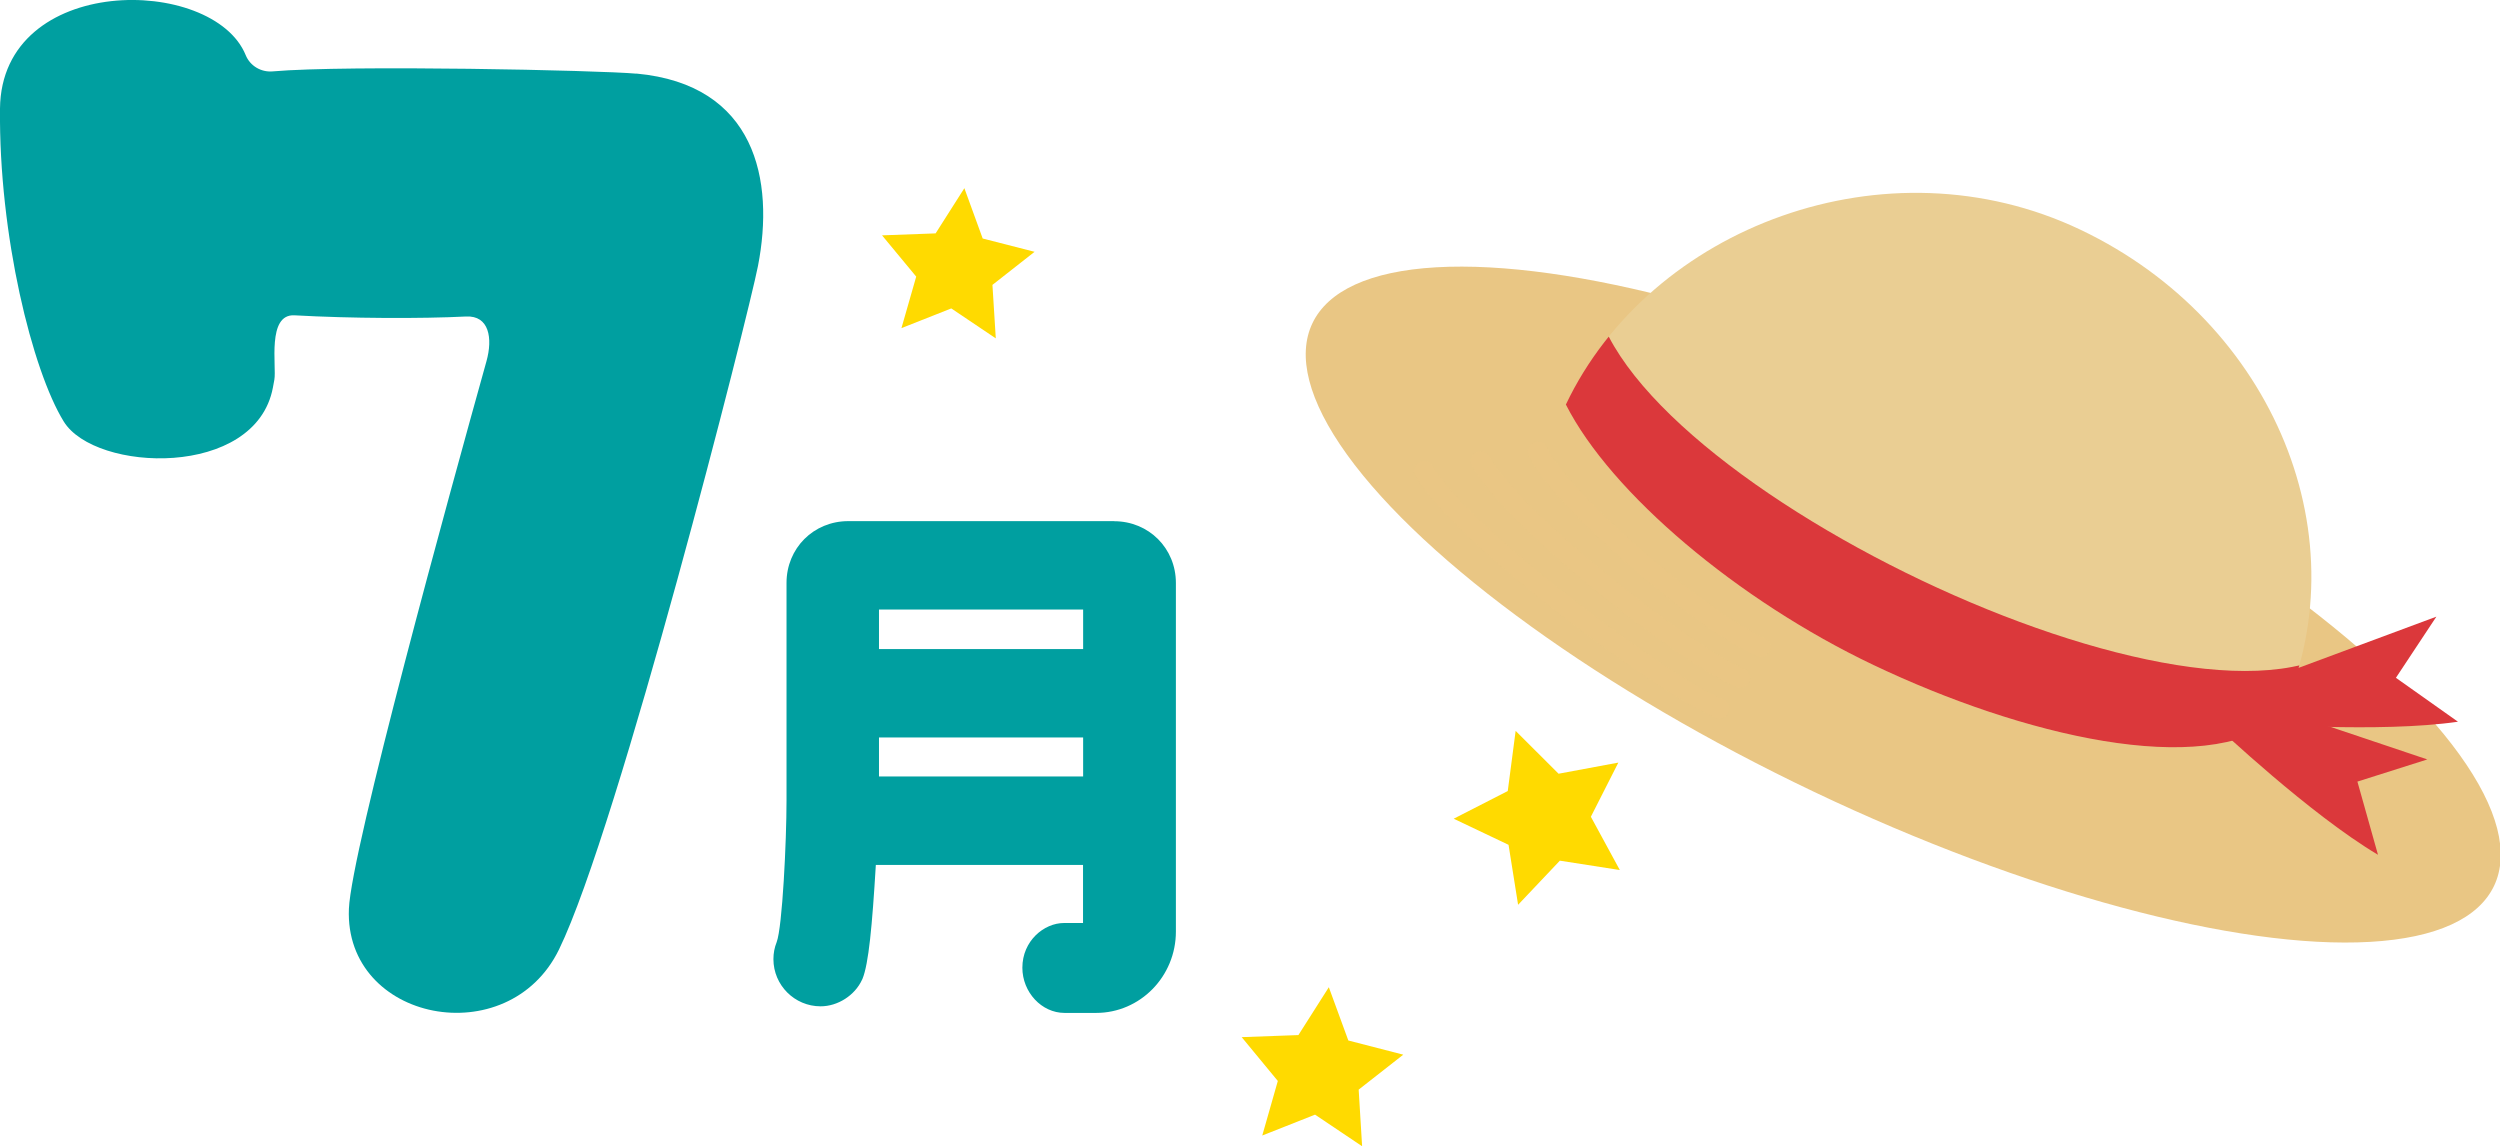
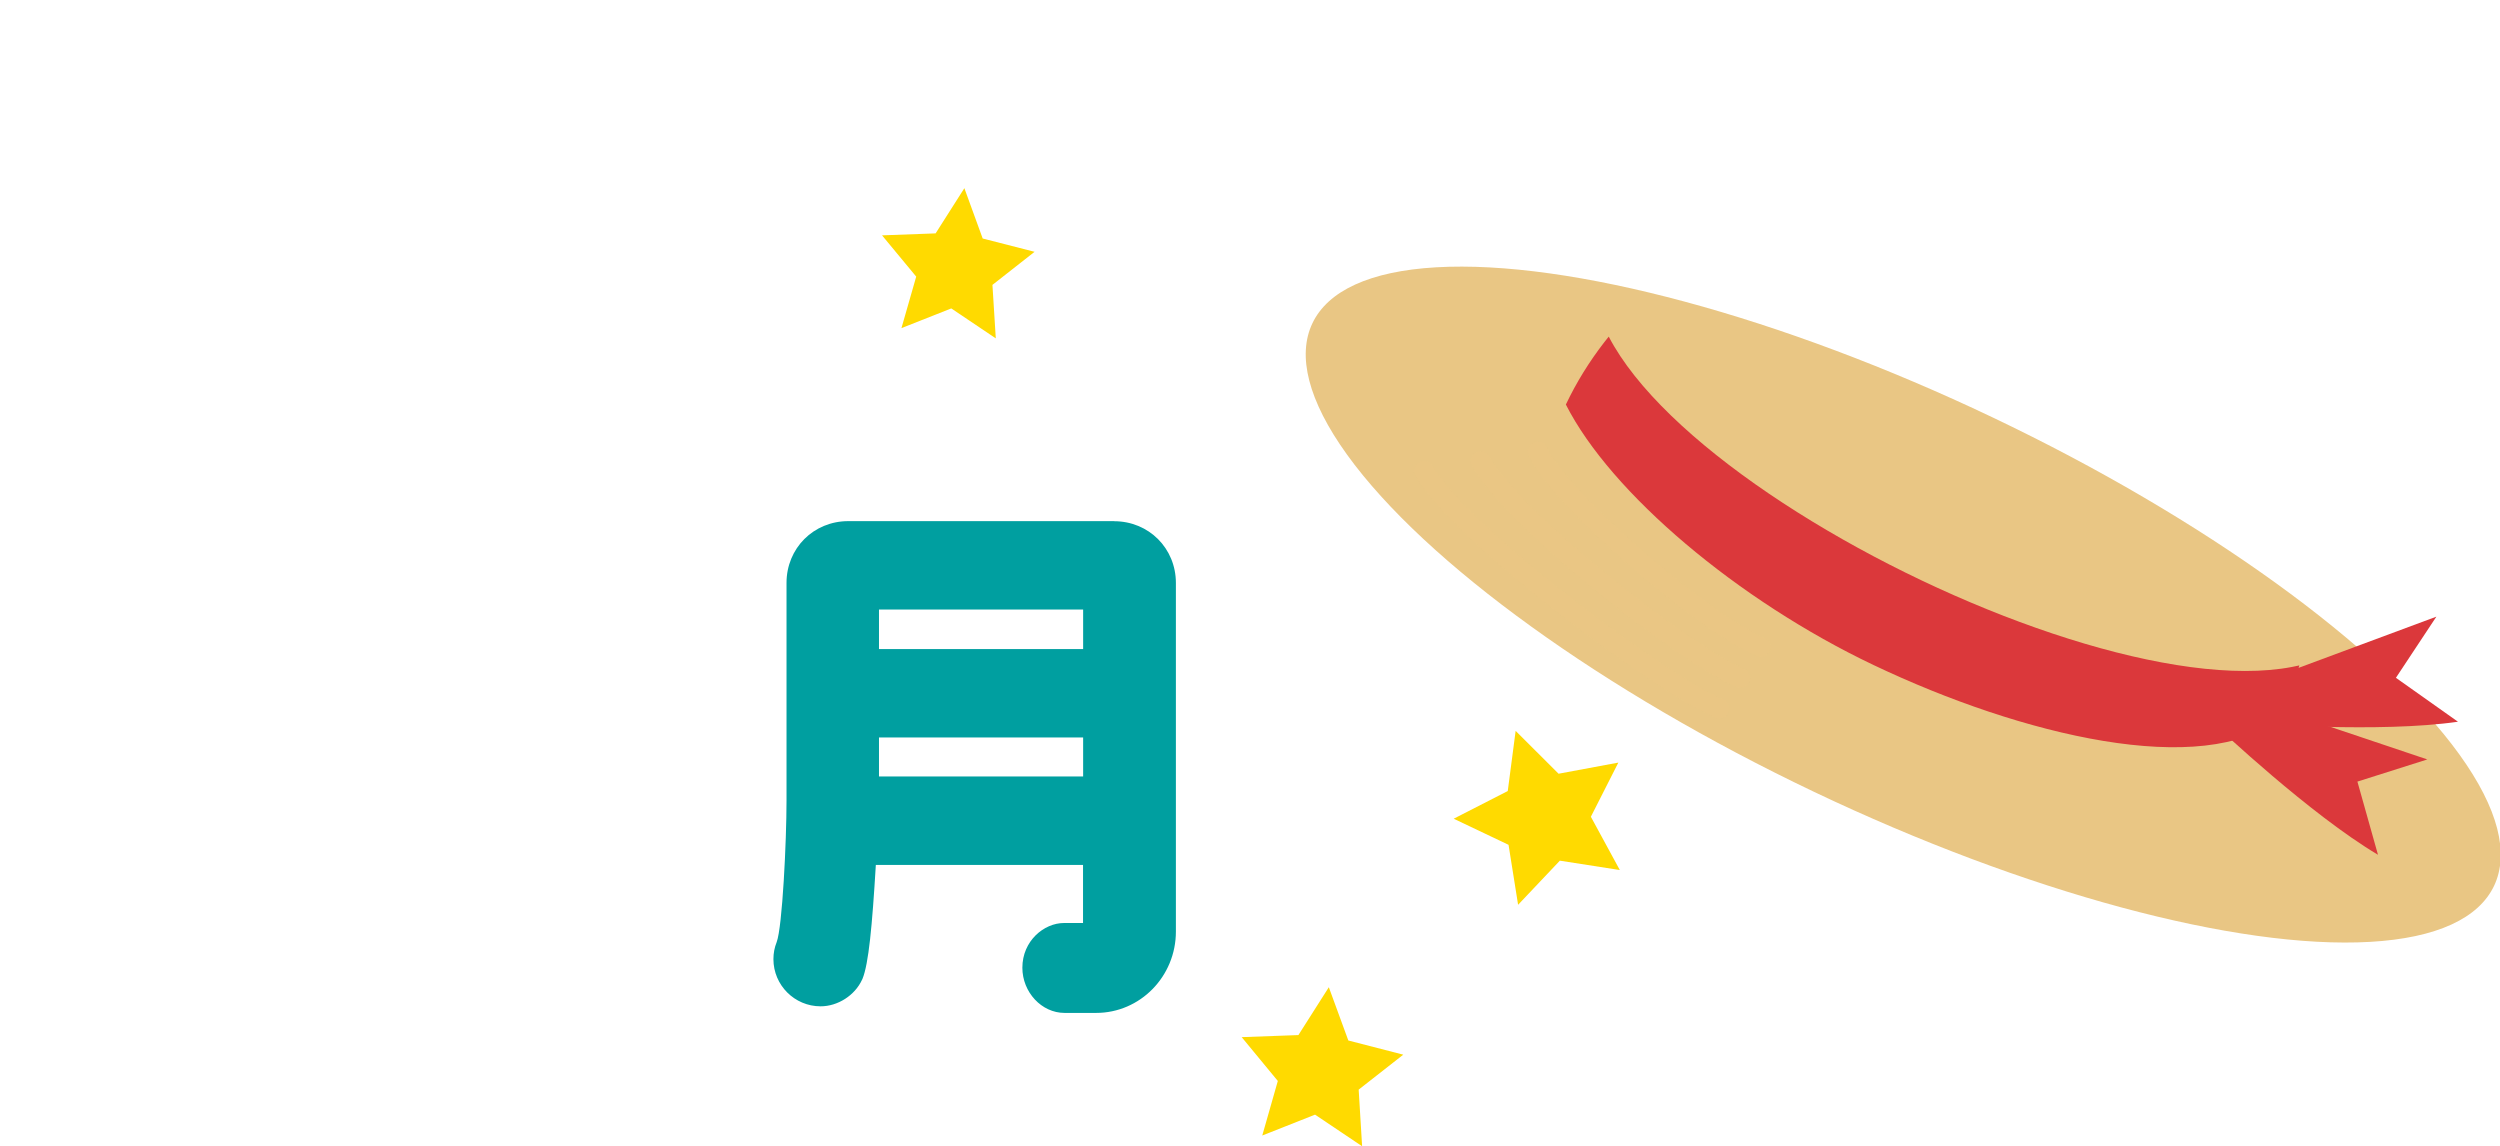
<svg xmlns="http://www.w3.org/2000/svg" viewBox="0 0 253.87 116.4">
  <clipPath id="a">
    <path d="m231.49 72.96c-7.75 6.15-26.16 1.75-41.24-5.43-13.77-6.55-26.68-17.45-31.24-26.45 8.57-18.02 32.53-27.14 52.26-17.75 19.74 9.39 28.78 31.61 20.21 49.63z" />
  </clipPath>
  <path d="m113.15 52.92h-27.01c-3.52 0-6.27 2.75-6.27 6.27v22.11c0 4.12-.42 12.84-1 14.37-.22.55-.33 1.12-.33 1.73 0 2.64 2.15 4.79 4.79 4.79 1.75 0 3.48-1.11 4.21-2.7l.04-.08c.63-1.52.99-5.4 1.36-11.58h21.04v5.9h-1.93c-2.04 0-4.23 1.82-4.23 4.54 0 2.49 1.96 4.59 4.28 4.59h3.21c4.47 0 8.1-3.7 8.1-8.26v-35.4c0-3.52-2.75-6.27-6.27-6.27zm-3.16 21.97v3.96h-20.73v-3.96zm0-12.99v4.01h-20.73v-4.01z" fill="#009fa0" />
-   <path d="m64.61 7.48c-3.66-.34-29.26-.9-36.93-.23-1.16.1-2.28-.55-2.73-1.65-3.3-8.11-24.8-8.32-24.95 5.42-.13 12.86 3.28 26.6 6.47 31.78 3.18 5.18 19.49 5.81 21.24-3.43.05-.27.1-.54.15-.81.24-1.34-.78-6.7 2.05-6.54 5.7.32 12.87.35 17.41.12 2.36-.12 2.73 2.21 2.08 4.54-3.75 13.44-13.73 49.68-13.97 55.61-.47 11.45 16.18 14.73 21.34 4.12 6.02-12.37 19.25-64.51 20.2-69.4 1.7-8.72-.23-18.42-12.35-19.54z" fill="#009fa0" />
+   <path d="m64.61 7.48z" fill="#009fa0" />
  <g fill="#ffda00">
    <path d="m153.91 74.22 4.36 4.35 6.07-1.13-2.79 5.5 2.94 5.41-6.09-.95-4.24 4.48-.97-6.09-5.57-2.65 5.49-2.81z" />
    <path d="m97.93 19.11 1.86 5.11 5.27 1.35-4.28 3.36.34 5.43-4.52-3.04-5.06 2 1.5-5.23-3.47-4.19 5.44-.2z" />
    <path d="m134.94 100.25 1.98 5.41 5.58 1.44-4.53 3.55.35 5.75-4.78-3.21-5.36 2.12 1.58-5.54-3.67-4.45 5.76-.21z" />
  </g>
  <ellipse cx="193.19" cy="61.36" fill="#e9c684" rx="21.06" ry="66.44" transform="matrix(.43 -.903 .903 .43 54.79 209.46)" />
-   <path d="m231.49 72.96c-7.75 6.15-26.16 1.75-41.24-5.43-13.77-6.55-26.68-17.45-31.24-26.45 8.57-18.02 32.53-27.14 52.26-17.75 19.74 9.39 28.78 31.61 20.21 49.63z" fill="#eace93" />
  <g clip-path="url(#a)">
    <path d="m161.78 28.5c.05 19.32 63.17 49.75 77.2 36.32l-11.46 24.93-80.77-36.41z" fill="#db383b" />
  </g>
  <path d="m230.55 71.76 15.94 5.36-7.1 2.25 2.09 7.43c-6.9-4.09-16.33-13-16.33-13l5.39-2.04z" fill="#db383b" />
  <path d="m231.64 68.48 15.77-5.86-4.11 6.21 6.3 4.46c-7.94 1.16-20.87.17-20.87.17z" fill="#db383b" />
  <path d="m174.61 71.96c-5.16-2.06-25.79-17.1-30.02-24.15" style="fill:none;opacity:.39;stroke:#e9c684;stroke-linecap:round;stroke-miterlimit:10;stroke-width:2.03" />
  <path d="m176.7 68.83c-5.72-2.4-23.15-16.14-26.33-22" style="fill:none;opacity:.39;stroke:#e9c684;stroke-linecap:round;stroke-miterlimit:10;stroke-width:2.03" />
  <path d="m178.79 65.7c-6.28-2.73-20.51-15.18-22.64-19.86" style="fill:none;opacity:.39;stroke:#e9c684;stroke-linecap:round;stroke-miterlimit:10;stroke-width:2.03" />
</svg>